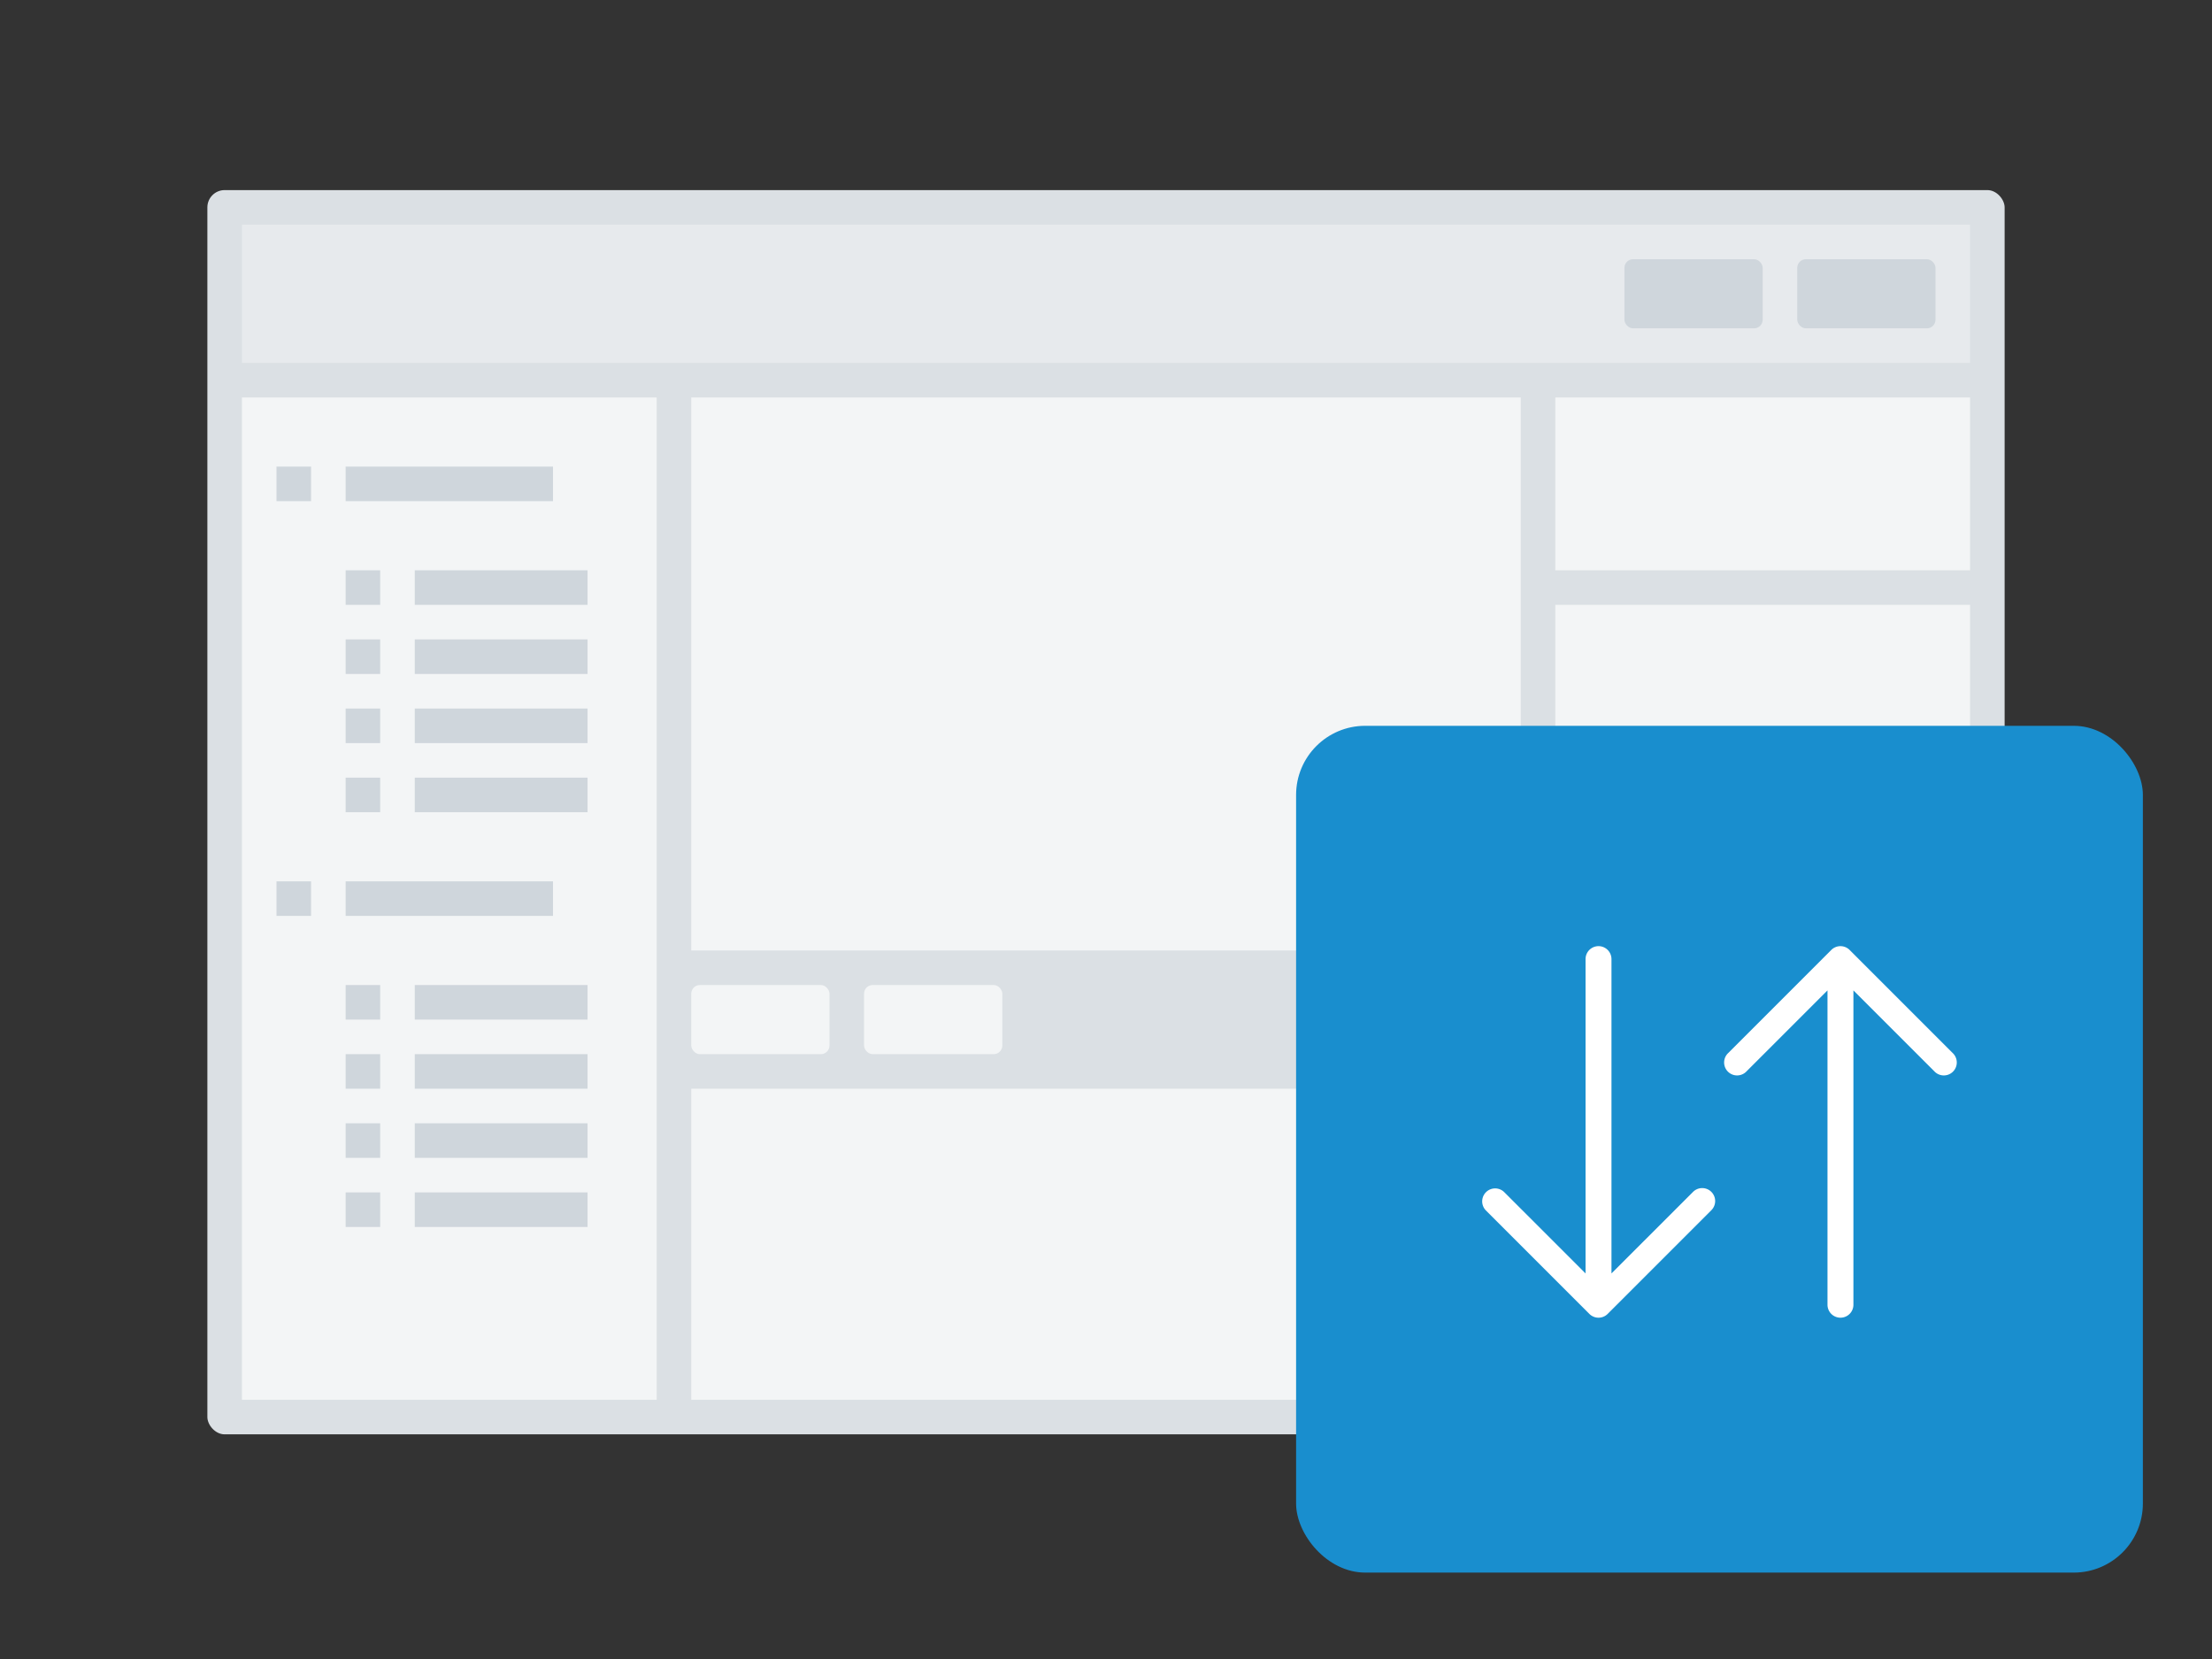
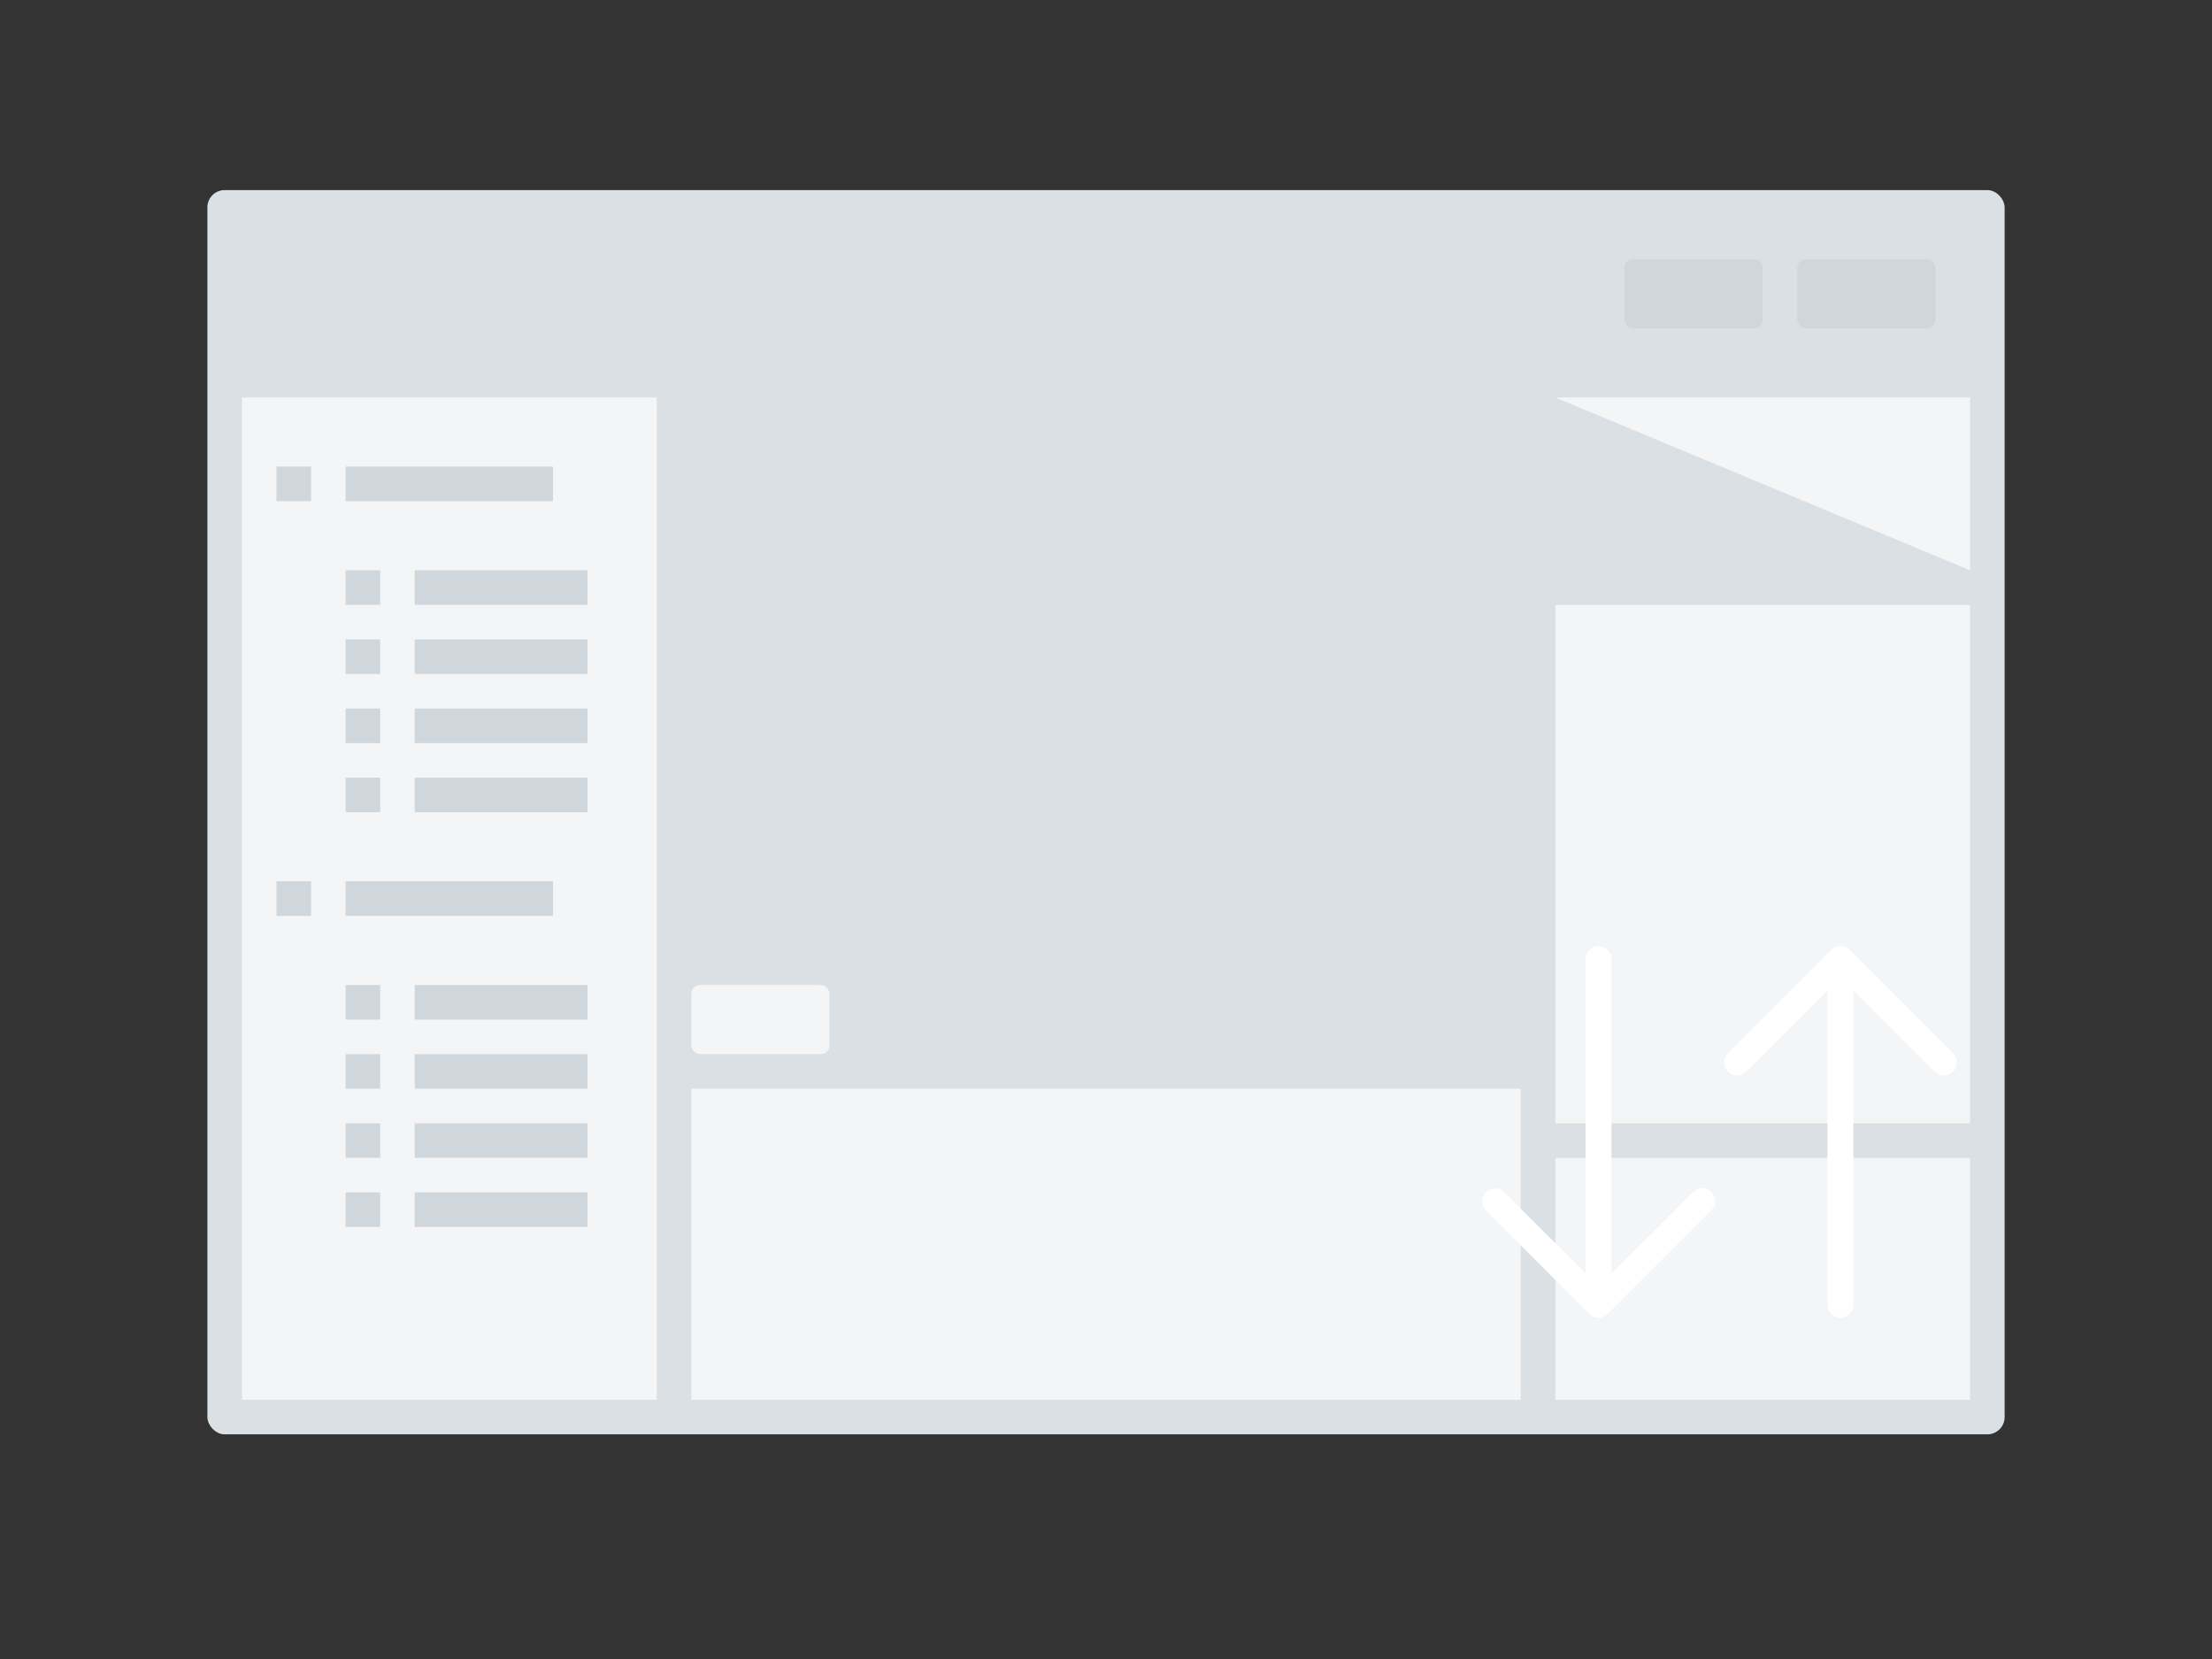
<svg xmlns="http://www.w3.org/2000/svg" xmlns:xlink="http://www.w3.org/1999/xlink" viewBox="0 0 128 96">
  <rect x="0" y="0" width="128" height="96" fill="#333333" stroke="none" />
  <defs>
    <symbol id="a" data-name="icon_arrow-up-down" viewBox="0 0 49 49">
-       <path fill="none" d="M0 0h49v49H0z" />
      <path d="M24.03 26.97a.749.749 0 0 0-1.06 0l-4.72 4.719V13.5a.75.75 0 0 0-1.5 0v18.189l-4.72-4.719a.75.75 0 0 0-1.06 1.06l6 6a.748.748 0 0 0 1.06 0l6-6a.749.749 0 0 0 0-1.06zm14-8l-6-6a.749.749 0 0 0-1.06 0l-6 6a.75.75 0 0 0 1.06 1.06l4.72-4.719V33.5a.75.75 0 0 0 1.5 0V15.311l4.72 4.719a.75.75 0 0 0 1.06-1.06z" fill="#fff" />
    </symbol>
  </defs>
  <rect x="12" y="11" width="104" height="72" rx="1" ry="1" fill="#dbe0e4" />
-   <path fill="#f3f5f6" d="M40 63h48v18H40zM14 23h24v58H14zm76 0h24v10H90zm0 44h24v14H90zm0-32h24v30H90z" />
+   <path fill="#f3f5f6" d="M40 63h48v18H40zM14 23h24v58H14zm76 0h24v10zm0 44h24v14H90zm0-32h24v30H90z" />
  <path fill="#cfd6dc" d="M20 27h12v2H20zm-4 0h2v2h-2zm8 6h10v2H24zm0 4h10v2H24zm0 4h10v2H24zm-4-8h2v2h-2zm0 4h2v2h-2zm0 4h2v2h-2zm4 4h10v2H24zm-4 0h2v2h-2zm0 12h2v2h-2zm0 4h2v2h-2zm0 4h2v2h-2zm0-14h12v2H20zm-4 0h2v2h-2zm8 6h10v2H24zm0 4h10v2H24zm0 4h10v2H24zm-4 4h2v2h-2zm4 0h10v2H24z" />
-   <path fill="#e7eaed" d="M14 13h100v8H14z" />
  <rect x="104" y="15" width="8" height="4" rx=".5" ry=".5" fill="#cfd6dc" />
  <rect x="94" y="15" width="8" height="4" rx=".5" ry=".5" fill="#cfd6dc" />
-   <path fill="#f3f5f6" d="M40 23h48v32H40z" />
  <rect x="40" y="57" width="8" height="4" rx=".5" ry=".5" fill="#f3f5f6" />
-   <rect x="50" y="57" width="8" height="4" rx=".5" ry=".5" fill="#f3f5f6" />
-   <rect x="75" y="42" width="49" height="49" rx="4" ry="4" fill="#198ece" />
  <use width="49" height="49" transform="translate(75 42)" xlink:href="#a" />
</svg>